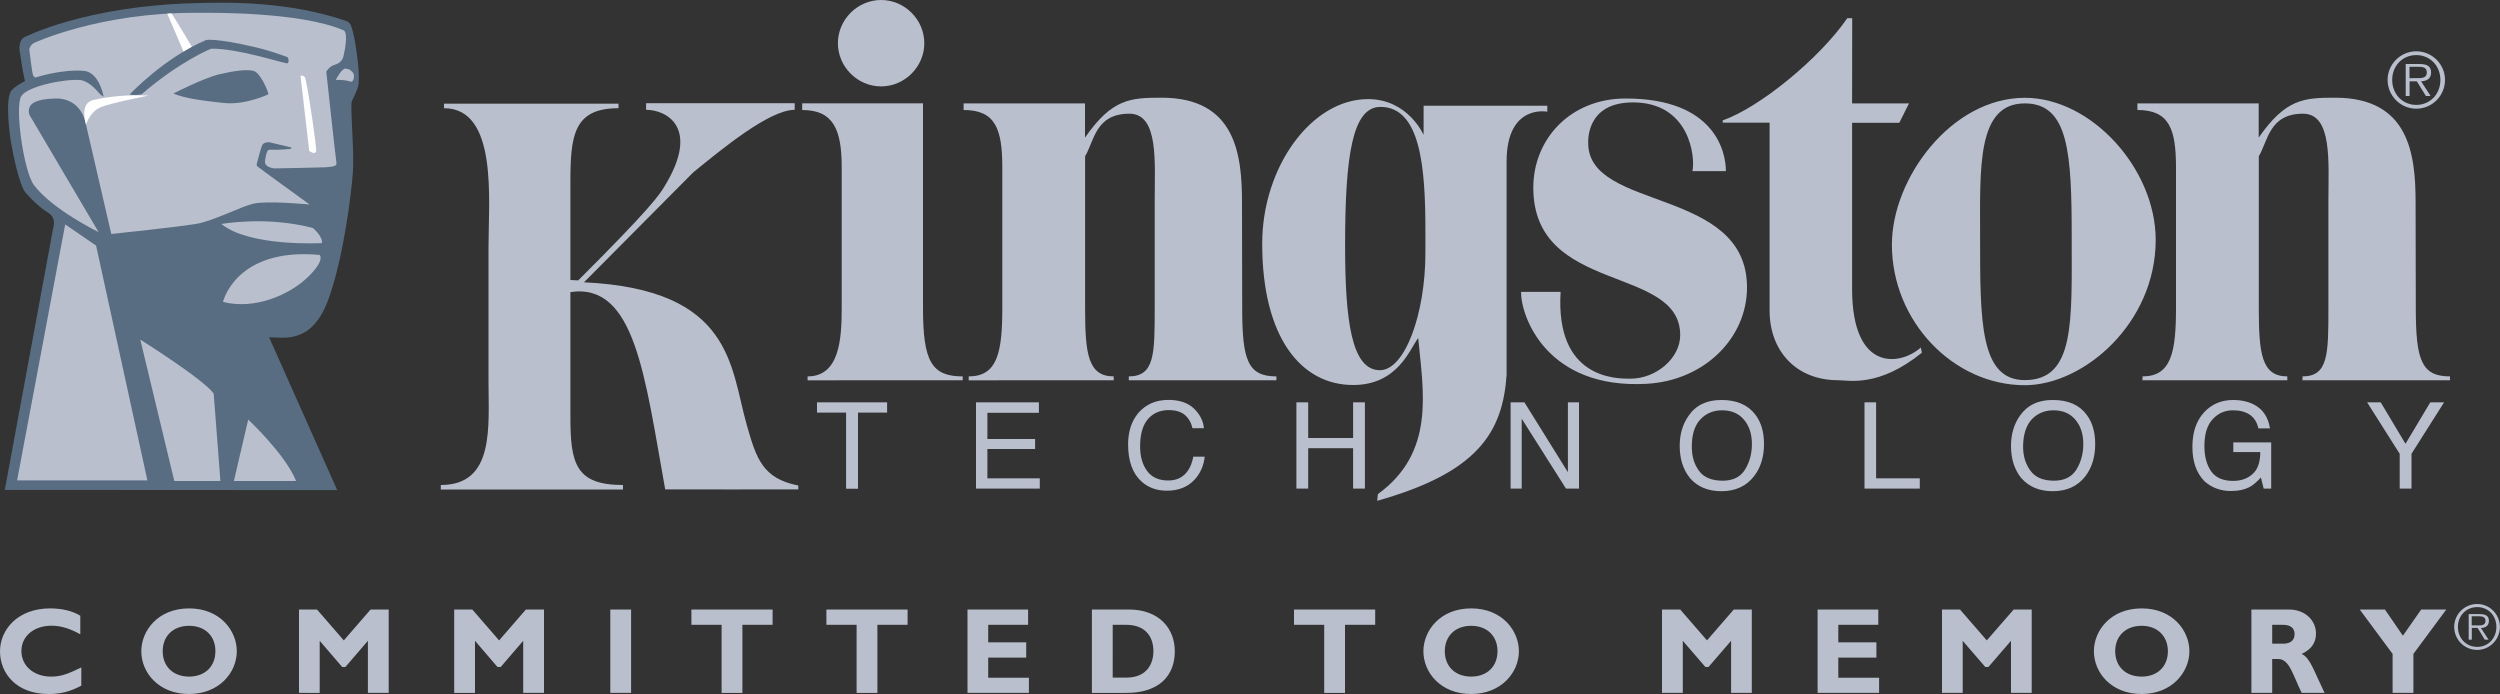
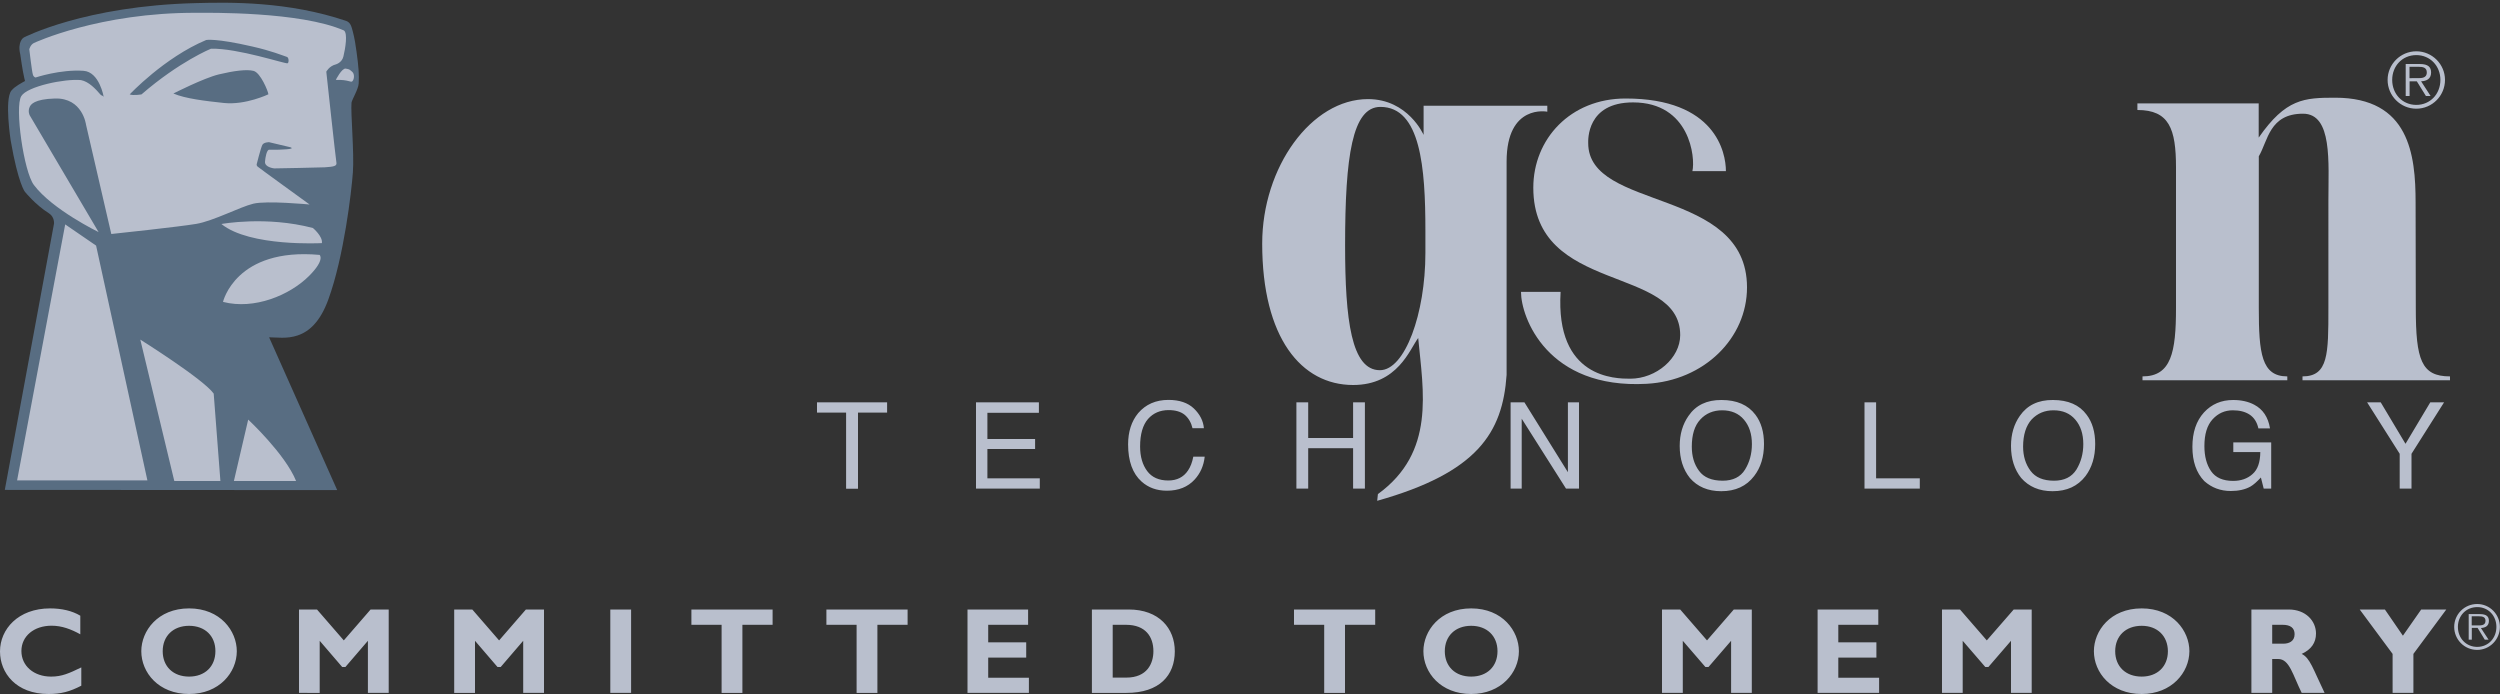
<svg xmlns="http://www.w3.org/2000/svg" version="1.1" id="Livello_1" x="0px" y="0px" viewBox="0 0 2500 694" style="enable-background:new 0 0 2500 694;" xml:space="preserve">
  <rect x="0" y="0" width="2500" height="694" fill="#333333" stroke="none" />
  <style type="text/css">
	.st0{fill:#B9BFCD;}
	.st1{fill:#586D82;}
	.st2{fill:#FFFEFF;}
</style>
-   <path class="st0" d="M570.4,292.1v124.8c0,46.7,5.3,68.1,52.6,68.1v4.5H440.8v-4.5c54.1,0,47.7-58,47.7-104.6V247.2  c0-46.7,9.7-139-44.5-139v-4.5h174.5v4.5c-44.9,0-48.1,27.3-48.1,74V280l7.8,0.4c73-72.8,81.2-85.6,86.1-93.7  c36.5-59.3,2-76.9-18.2-76.9v-6.6h148.6v6.6c-25.4,0-73.1,39.5-101.4,62.5L584,282.3c149.4,7.1,146.2,85,162.9,143.1  c9.4,32.8,15.5,53.1,51.4,60.1v3.9c0,0-133.1,0.1-133.1,0C644.8,376.4,635.1,282.4,570.4,292.1 M923,308c0,53.4,8.6,68.4,39.7,68.4  v3.9H807.6v-3.9c31.7,0,34.1-36.7,34.1-68.4V167.4c0-37.1-7.8-57.4-39.5-57.4v-6.7H923L923,308 M881.1,0c23.6,0,43.2,19.6,43.2,43.2  c0,23.6-19.6,43.2-43.2,43.2c-23.6,0-43.2-19.6-43.2-43.2C837.9,19.6,857.5,0,881.1,0 M1085,137.6c27.1-39,45.5-39.9,76.6-39.9  c74.1,0,80.4,56.8,80.4,104.9l0.2,105.4c0,51.8,5.4,68.4,34.2,68.4v3.9h-147.6v-3.9c25.9,0,25.9-22.5,25.9-68.4V200.8  c0-38.6,4.2-87.1-25.3-87.1c-33.9,0-35.1,27.1-44.3,42.6V308c0,45.3,2.7,68.4,28.6,68.4v3.9H968.7v-3.9c28.8,0,33.6-24.2,33.6-68.4  V167.4c0-38.7-7-57.4-38.7-57.4v-6.6H1085L1085,137.6 M1852.1,103.4h56.9l-9.7,19.4h-47.2V289c0,83.6,48.4,76.7,68.7,58.5l1.1,5.2  c-43.4,35-72.9,27.5-84,27.5c-42,0-68.3-29.6-68.3-69.4V122.7h-46.9v-2.3c36.5-12.7,96.7-61.6,124.6-102.2h4.9L1852.1,103.4" />
-   <path class="st0" d="M1891.9,244.7c0-66.5,59.6-146.9,132.9-146.9c66.9,0,130.9,71.3,130.9,142.1c0,83.4-72,145.3-130.9,145.3  C1953.2,385.2,1891.9,321.1,1891.9,244.7L1891.9,244.7z M2071.7,237.2c0-84.1-3-133.8-46.9-133.8c-48.1,0-44.7,64.1-44.7,133.8  c0,84.1-0.2,142.9,44.7,142.9C2075.2,380.1,2071.7,321.3,2071.7,237.2" />
  <path class="st0" d="M2258.7,137.6c27.1-39,45.5-39.9,76.5-39.9c74.1,0,80.4,56.8,80.4,104.9l0.2,105.4c0,51.8,5.5,68.4,34.2,68.4  v3.9h-147.5v-3.9c25.9,0,25.9-22.5,25.9-68.4V200.8c0-38.6,4.2-87.1-25.4-87.1c-33.7,0-35,27.1-44.2,42.6V308  c0,45.3,2.7,68.4,28.5,68.4v3.9h-144.8v-3.9c28.8,0,33.5-24.2,33.5-68.4V167.4c0-38.7-6.9-57.4-38.6-57.4v-6.6h121.3L2258.7,137.6   M1418.2,338c-8.4,11.1-20.4,47-65.1,47c-51.8,0-90.9-47.2-90.9-141.4c0-76.5,49.2-144.5,105.8-144.5c40.1,0,55.6,35.8,55.6,35.8  v-29.2h123.7v6c0,0-40.7-8.2-40.7,49.9v213.3c-4,57.9-29.2,97.7-129.4,125.9l0.7-6.7C1435.6,452.2,1423.2,391.5,1418.2,338  L1418.2,338z M1425.4,230.5c0-62.6-4.7-123.6-45-123.6c-28.1,0-35.3,49.2-35.3,138.4c0,74.9,6.3,124.9,34.8,124.9  c25.1,0,45.5-56.7,45.5-117.1V230.5" />
  <path class="st0" d="M1521,291.9h39.6c-5.3,86.7,55,86.8,69.6,86.8c26.2,0,50-20.6,50-43.6c0-70.5-146.9-40.4-146.9-147.4  c0-48.6,37-89.2,92.3-89.2c89.8,0,100.3,53.9,100.3,72.6h-33.5c3.1-13.4-2.4-68.7-59.4-68.7c-46.7,0-44.8,38.1-44.8,40.7  c0,68.3,158.8,43.6,158.8,144.3c0,50.8-42.8,93.2-100.3,96.4C1547.2,389.3,1521,317.3,1521,291.9 M2387.6,79.9  c0-15.7,12.9-28.6,28.7-28.6c15.8,0,28.7,12.9,28.7,28.6c0,15.9-12.9,28.8-28.7,28.8C2400.5,108.7,2387.6,95.8,2387.6,79.9  L2387.6,79.9z M2440.4,79.9c0-13.9-10.2-24.8-24.1-24.8c-14,0-24.1,10.9-24.1,24.8c0,14.1,10.2,25,24.1,25  C2430.2,104.9,2440.4,94,2440.4,79.9z M2430.6,96h-4.7l-9.1-14.7h-7.2V96h-3.9V64h14c8.6,0,11.4,3.2,11.4,8.5c0,6.3-4.4,8.6-10,8.8  L2430.6,96L2430.6,96z M2415.7,78.1c4.5,0,11.1,0.8,11.1-5.7c0-5-4.1-5.6-8.2-5.6h-9.1v11.4L2415.7,78.1 M817,402.3h70.1v10.3H858  v76.1h-11.9v-76.1H817L817,402.3 M976,488.6v-86.3h62.9v10.5h-51.5V439h47.7v10h-47.7v29.3h52.4v10.3L976,488.6 M1168.5,399.9  c10.9,0,19.4,2.9,25.4,8.6c6,5.8,9.4,12.4,10,19.7h-11.4c-1.3-5.6-3.9-10-7.7-13.3c-3.9-3.2-9.3-4.8-16.2-4.8  c-8.5,0-15.4,3-20.6,8.9c-5.2,6-7.9,15.2-7.9,27.5c0,10.1,2.4,18.3,7.1,24.6c4.7,6.3,11.8,9.4,21.1,9.4c8.6,0,15.2-3.3,19.7-10  c2.4-3.5,4.2-8.1,5.3-13.8h11.4c-1,9.1-4.4,16.7-10.1,22.9c-6.8,7.4-16.1,11.1-27.7,11.1c-10.1,0-18.5-3-25.3-9.1  c-9-8-13.5-20.5-13.5-37.2c0-12.7,3.4-23.2,10.1-31.3C1145.7,404.4,1155.7,399.9,1168.5,399.9 M1296.4,488.6v-86.3h11.8v35.7h44.9  v-35.7h11.8v86.3h-11.8v-40.4h-44.9v40.4L1296.4,488.6 M1510.6,488.6v-86.3h13.8l43.5,69.9v-69.9h11.1v86.3h-13l-44.3-69.9v69.9  H1510.6 M1699,470.8c-4.9-6.6-7.2-14.6-7.2-24.2c0-11.9,2.8-21,8.5-27.1c5.6-6.1,13-9.2,21.8-9.2c9.2,0,16.6,3.1,21.8,9.3  c5.3,6.2,8,14.3,8,24.5c0,9.6-2.3,18.1-6.9,25.5c-4.5,7.4-12.1,11.1-22.3,11.1C1711.7,480.7,1703.8,477.4,1699,470.8L1699,470.8z   M1688.5,415.9c-5.8,8.3-8.8,18.3-8.8,30c0,12.9,3.4,23.6,10.2,32.1c7.5,8.7,18,13.2,31.4,13.2c14.1,0,25.1-5,32.8-15.1  c6.6-8.5,9.9-19.2,9.9-32.1c0-11.9-2.8-21.7-8.6-29.3c-7.4-9.8-18.7-14.7-33.9-14.7C1706.8,399.9,1695.8,405.2,1688.5,415.9   M1864.5,488.6v-86.3h11.6v76h43.7v10.3H1864.5 M2030.5,470.8c-4.9-6.6-7.4-14.6-7.4-24.2c0-11.9,3-21,8.5-27.1  c5.8-6.1,13-9.2,21.9-9.2c9.3,0,16.5,3.1,21.8,9.3c5.3,6.2,8,14.3,8,24.5c0,9.6-2.4,18.1-6.9,25.5c-4.7,7.4-12.1,11.1-22.4,11.1  C2043.2,480.7,2035.4,477.4,2030.5,470.8L2030.5,470.8z M2019.8,415.9c-5.8,8.3-8.8,18.3-8.8,30c0,12.9,3.4,23.6,10.2,32.1  c7.7,8.7,18,13.2,31.4,13.2c14.3,0,25.1-5,32.9-15.1c6.4-8.5,9.7-19.2,9.7-32.1c0-11.9-2.8-21.7-8.6-29.3  c-7.2-9.8-18.5-14.7-33.7-14.7C2038.2,399.9,2027.2,405.2,2019.8,415.9 M2233.2,400c8.1,0,15.2,1.6,21,4.7  c8.6,4.5,14,12.4,15.8,23.7h-11.6c-1.4-6.3-4.4-10.9-8.8-13.8c-4.4-2.9-10-4.3-16.8-4.3c-8,0-14.7,3-20.2,9  c-5.5,6-8.2,14.9-8.2,26.8c0,10.2,2.2,18.6,6.7,25.1c4.5,6.5,11.9,9.7,22.1,9.7c7.8,0,14.3-2.3,19.3-6.8c5.2-4.5,7.7-11.8,7.8-22  h-27v-9.7h37.9v46.2h-7.5l-2.8-11.1c-4.1,4.4-7.5,7.4-10.5,9.1c-5.2,2.9-11.8,4.4-19.6,4.4c-10.3,0-19.1-3.3-26.5-9.9  c-8-8.3-11.9-19.7-11.9-34.2c0-14.5,3.8-25.9,11.6-34.5C2211.7,404.1,2221.3,400,2233.2,400 M2399.7,453.8l-32.6-51.5h13.6  l24.8,41.5l24.8-41.5h13.8l-32.6,51.5v34.8h-11.8L2399.7,453.8" />
  <g>
    <path class="st1" d="M24.3,78.1c-1.7-6.9-4-23.5-4-23.5c-3.2-13.5,3.5-17.1,3.5-17.1S84.5,5.8,196.1,3.1   c33.6-0.9,92-1.9,150.3,17.9c3.9,1.6,4.9,4.7,6.4,10.5c1.9,7.2,2.8,13.6,3.7,20c2.1,15,2.7,23.5,2.2,31.9   c-0.3,5.9-6.9,16.4-7.2,19.4c-0.9,10.2,2.8,50,1.4,69.4c-1.4,19.5-9,84.7-24.6,127.4c-16.4,45.1-44.8,37.7-59.2,37.7l68.1,152.8   L4.8,489.9L54,223.7c0,0,0.8-6.7-5.2-10.5c-13.2-8.2-23.8-21.3-23.8-21.3s-6.7-7.6-14.3-51.3c0,0-6.4-41.1,0.7-50   c3.3-4.2,11.2-8.2,13.6-9.6L24.3,78.1" />
    <path class="st0" d="M221.4,224c0,0,44.7-8.3,91.5,4c0,0,10,8.3,9,15.1C321.9,243.1,249.8,247.1,221.4,224 M223,301.9   c0,0,12.6-54.6,96.6-47c0,0,5.8,4.7-10.5,21C289.8,295.2,254.3,310,223,301.9 M290.2,147.2l-21.1-5c0,0-5.4-0.1-6.8,2.8   c-1.5,2.9-5.6,19.2-5.6,19.2s-0.3,1.2,0.8,2.3c1.1,1.1,52.1,38,52.1,38s-43-4.1-56.3-0.8c-13.3,3.2-39.9,17.3-57.1,20.2   c-17.3,2.9-80.9,9.7-84.9,10.1L86,124.6c0,0-3.4-26.9-31.1-26.1c-20.9,0.6-24.1,6.1-25.2,8.4c-2.1,4.5,0,8.4,0,8.4l68.9,116.8   c0,0-46.3-22.5-64.7-47.1C23.8,171.7,14.5,107,21.3,96.1c6-9.8,43.7-17.6,59.7-16c7.8,1.5,14.6,8.8,19.3,14.3   c1.4,1.7,2.3,0.7,3.4,2.5c0,0-4.2-25-20.2-26.1c-23.1-1.6-47.9,6.7-47.9,6.7s-1.9-0.2-2.7-2.8c-1.1-3.6-3.6-25.4-3.6-25.4   s1-4.5,4.6-6.3c0,0,65.1-30.6,163-30.2c11.5,0,103.5-1.4,147.1,17.7c3.8,3,1.4,17.7-0.6,26c-1.5,6.3-7.6,7.9-7.6,7.9   c-6.7,1.7-9.5,7.3-9.5,7.3s9.4,87.2,10.1,90.8c0.7,3.6-2.5,4.2-11.5,4.8c-4,0.3-50.7,1.1-50.7,1.1s-9.6-1-9.2-6.7   c0.3-4.2,1.7-12,4.2-12h9C278.2,149.6,297.1,149.5,290.2,147.2 M206.2,40c-42,17.6-76.5,54.4-76.5,54.4c3.6,1.4,11.8,0,11.8,0   C179.3,61.6,211,48.7,211,48.7c26.9-0.6,74.1,15.3,76.6,14.6c1.3-0.4,1.5-5.7-0.7-6.4c-5.1-1.7-15.3-6-34.6-10.4   C215.4,38,206.2,40,206.2,40 M173.4,93.5c11.6,5.1,32,7.5,50.7,9.5c21.6,2.2,44.3-8.7,44.3-8.7c-0.3-3.2-7.9-21.6-14.8-23.4   c-6.8-1.8-19.7-0.1-34.8,3.5C203.6,78.1,173.4,93.5,173.4,93.5 M345.7,68.6c4.1,0.6,3.9,1.1,6.5,3.2c2.6,2.2,2,7.6,0.2,9.4   c-1.7,1.7-3.4-1.7-16.6-1.3C335.8,79.9,341.8,68,345.7,68.6 M65.2,224.4l30.9,21.2l51.3,234.8H17.1L65.2,224.4 M140.3,339.6   c0,0,63.3,39.7,73.4,54l6.7,87.4h-46.1L140.3,339.6 M248.2,419.6c0,0,37,34.4,47.9,61.4h-62.2L248.2,419.6" />
-     <path class="st2" d="M300.5,75.8c0,0,4-1.2,5,3.1c4.6,21.1,10.7,67.3,10.7,70.8c0,6.7-7,1.1-7,1.1L300.5,75.8 M167.3,13.8   c0,0,1.4-0.4,4.1-0.4c0.7,0,20.4,33.3,20.4,33.3c-0.5,0.4-7.2,4.1-8.3,4.8L167.3,13.8 M86,124.6c0,0-7.1-21.3,7.3-24.6   c14.5-3.3,33.3-5.6,55.5-4.4c0,0-36.6,7-47.8,11.5C89.9,111.5,86,124.6,86,124.6" />
  </g>
  <g>
    <path class="st0" d="M81.3,685.7c-11.6,6-20.4,8.3-32.8,8.3C16.1,694,0,673,0,651.4c0-22.2,18.2-43,50.1-43c11.6,0,22,2.4,30.2,7.3   v18.6c-9.2-5.1-18.5-8.6-28.7-8.6c-17.7,0-30.2,10.5-30.2,25.3c0,14.9,12.4,25.6,29.7,25.6c10.9,0,18.2-3.4,30.2-9.2L81.3,685.7    M189.1,694c-30.6,0-47.8-21.5-47.8-42.8c0-20.2,16.4-42.8,47.8-42.8c31.4,0,47.7,22.7,47.7,42.8C236.8,672.6,219.1,694,189.1,694z    M189.1,625.8c-15.9,0-26.4,10.2-26.4,25.4c0,15.3,10.5,25.4,26.4,25.4c15.8,0,26.3-10.1,26.3-25.4   C215.5,635.9,204.9,625.8,189.1,625.8 M370.6,609.5h18.1v83.4h-20.8v-52.1L345.4,667h-3.2l-22.5-26.2v52.1H299v-83.4H317l26.8,30.9   L370.6,609.5 M525.9,609.5H544v83.4h-20.8v-52.1L500.7,667h-3.2L475,640.8v52.1h-20.8v-83.4h18.1l26.8,30.9L525.9,609.5    M610.3,609.5h20.8v83.4h-20.8V609.5z M772.6,624.8h-30.2v68.1h-20.8v-68.1h-30.2v-15.3h81.2V624.8 M907.6,624.8h-30.2v68.1h-20.8   v-68.1h-30.2v-15.3h81.2L907.6,624.8 M1029,692.9h-61.5v-83.4h60.6v15.3h-39.9v17.5h38v15.3h-38v20.1h40.7V692.9 M1128.7,609.5   c30.4,0,46.1,18.9,46.1,41.8c0,24-15.2,41.6-48.4,41.6h-34.5v-83.4H1128.7z M1112.7,677.6h13.6c20.9,0,27.1-14.2,27.1-26.4   c0-14.3-7.7-26.4-27.4-26.4h-13.3V677.6 M1375.2,624.8H1345v68.1h-20.8v-68.1H1294v-15.3h81.2L1375.2,624.8 M1471.2,694   c-30.6,0-47.8-21.5-47.8-42.8c0-20.2,16.4-42.8,47.8-42.8c31.4,0,47.7,22.7,47.7,42.8C1518.9,672.6,1501.1,694,1471.2,694z    M1471.2,625.8c-15.9,0-26.4,10.2-26.4,25.4c0,15.3,10.5,25.4,26.4,25.4c15.8,0,26.3-10.1,26.3-25.4   C1497.5,635.9,1486.9,625.8,1471.2,625.8 M1733.8,609.5h18v83.4h-20.7v-52.1l-22.6,26.2h-3.1l-22.6-26.2v52.1H1662v-83.4h18.2   l26.8,30.9L1733.8,609.5 M1879.1,692.9h-61.5v-83.4h60.7v15.3h-40v17.5h38.1v15.3h-38.1v20.1h40.8L1879.1,692.9 M2013.7,609.5h18   v83.4h-20.7v-52.1l-22.6,26.2h-3.1l-22.6-26.2v52.1h-20.7v-83.4h18l26.8,30.9L2013.7,609.5 M2141.7,694   c-30.6,0-47.8-21.5-47.8-42.8c0-20.2,16.3-42.8,47.8-42.8c31.4,0,47.7,22.7,47.7,42.8C2189.3,672.6,2171.6,694,2141.7,694z    M2141.7,625.8c-16,0-26.5,10.2-26.5,25.4c0,15.3,10.5,25.4,26.5,25.4c15.7,0,26.2-10.1,26.2-25.4   C2167.8,635.9,2157.3,625.8,2141.7,625.8 M2288.7,609.5c17.1,0,27.3,11.5,27.3,24c0,9.2-4.7,16-14.3,20.4   c8.5,4.3,11.1,14.6,22.9,39h-22.9c-8.9-17.9-12.2-33.9-23.5-33.9h-6v33.9h-20.8v-83.4L2288.7,609.5L2288.7,609.5z M2272.2,643.7h11   c5.8,0,11.4-2.4,11.4-9.5c0-6.2-4.1-9.4-11.9-9.4h-10.5L2272.2,643.7 M2392.6,653.9l-32.9-44.4h25.2l18,26.2l18.3-26.2h25.1   l-32.9,44.4v39h-20.8L2392.6,653.9 M2454.2,626.9c0-12.6,10.2-22.9,23-22.9c12.5,0,22.7,10.3,22.7,22.9c0,12.7-10.2,23-22.7,23   C2464.4,649.9,2454.2,639.6,2454.2,626.9z M2496.4,626.9c0-11.1-8-19.8-19.1-19.8c-11.3,0-19.4,8.7-19.4,19.8   c0,11.3,8.2,20,19.4,20C2488.4,646.8,2496.4,638.1,2496.4,626.9z M2488.6,639.7h-3.8l-7.2-11.8h-5.8v11.8h-3.1v-25.6h11.1   c6.9,0,9.1,2.6,9.1,6.8c0,5-3.5,6.9-8,7.1L2488.6,639.7L2488.6,639.7z M2476.6,625.4c3.6,0,8.9,0.6,8.9-4.6c0-4-3.3-4.5-6.4-4.5   h-7.4v9.1L2476.6,625.4" />
  </g>
</svg>